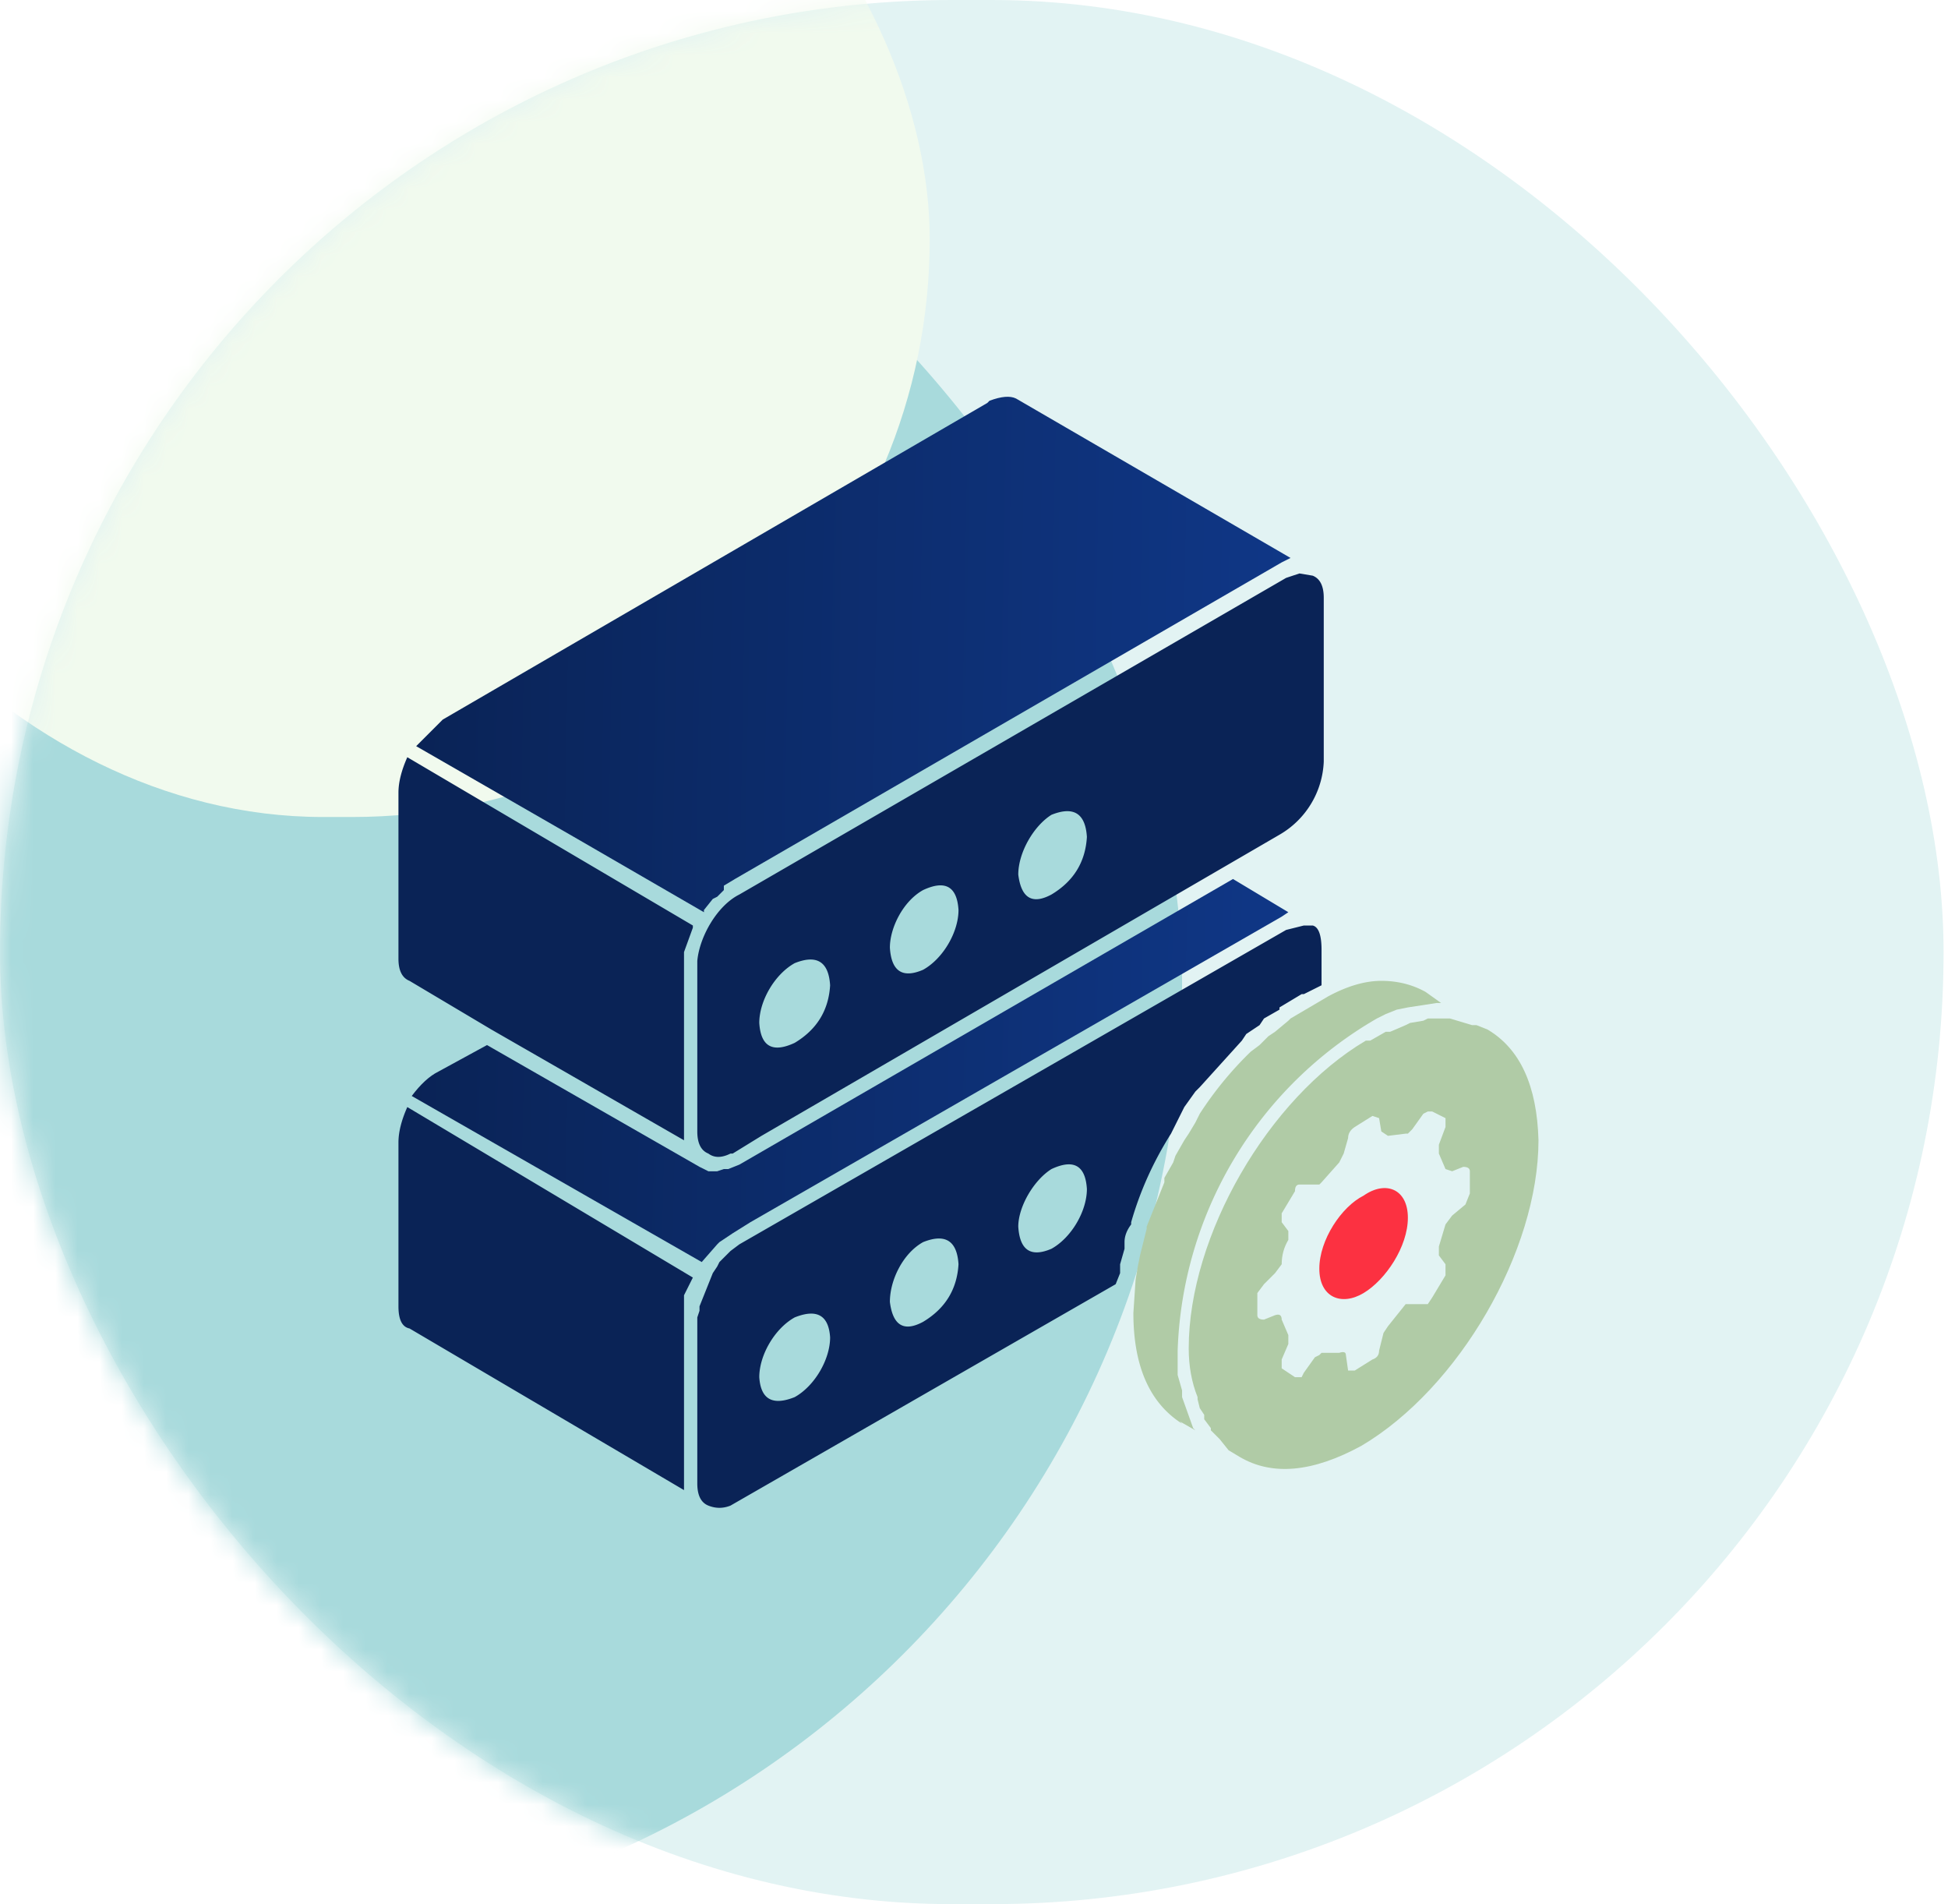
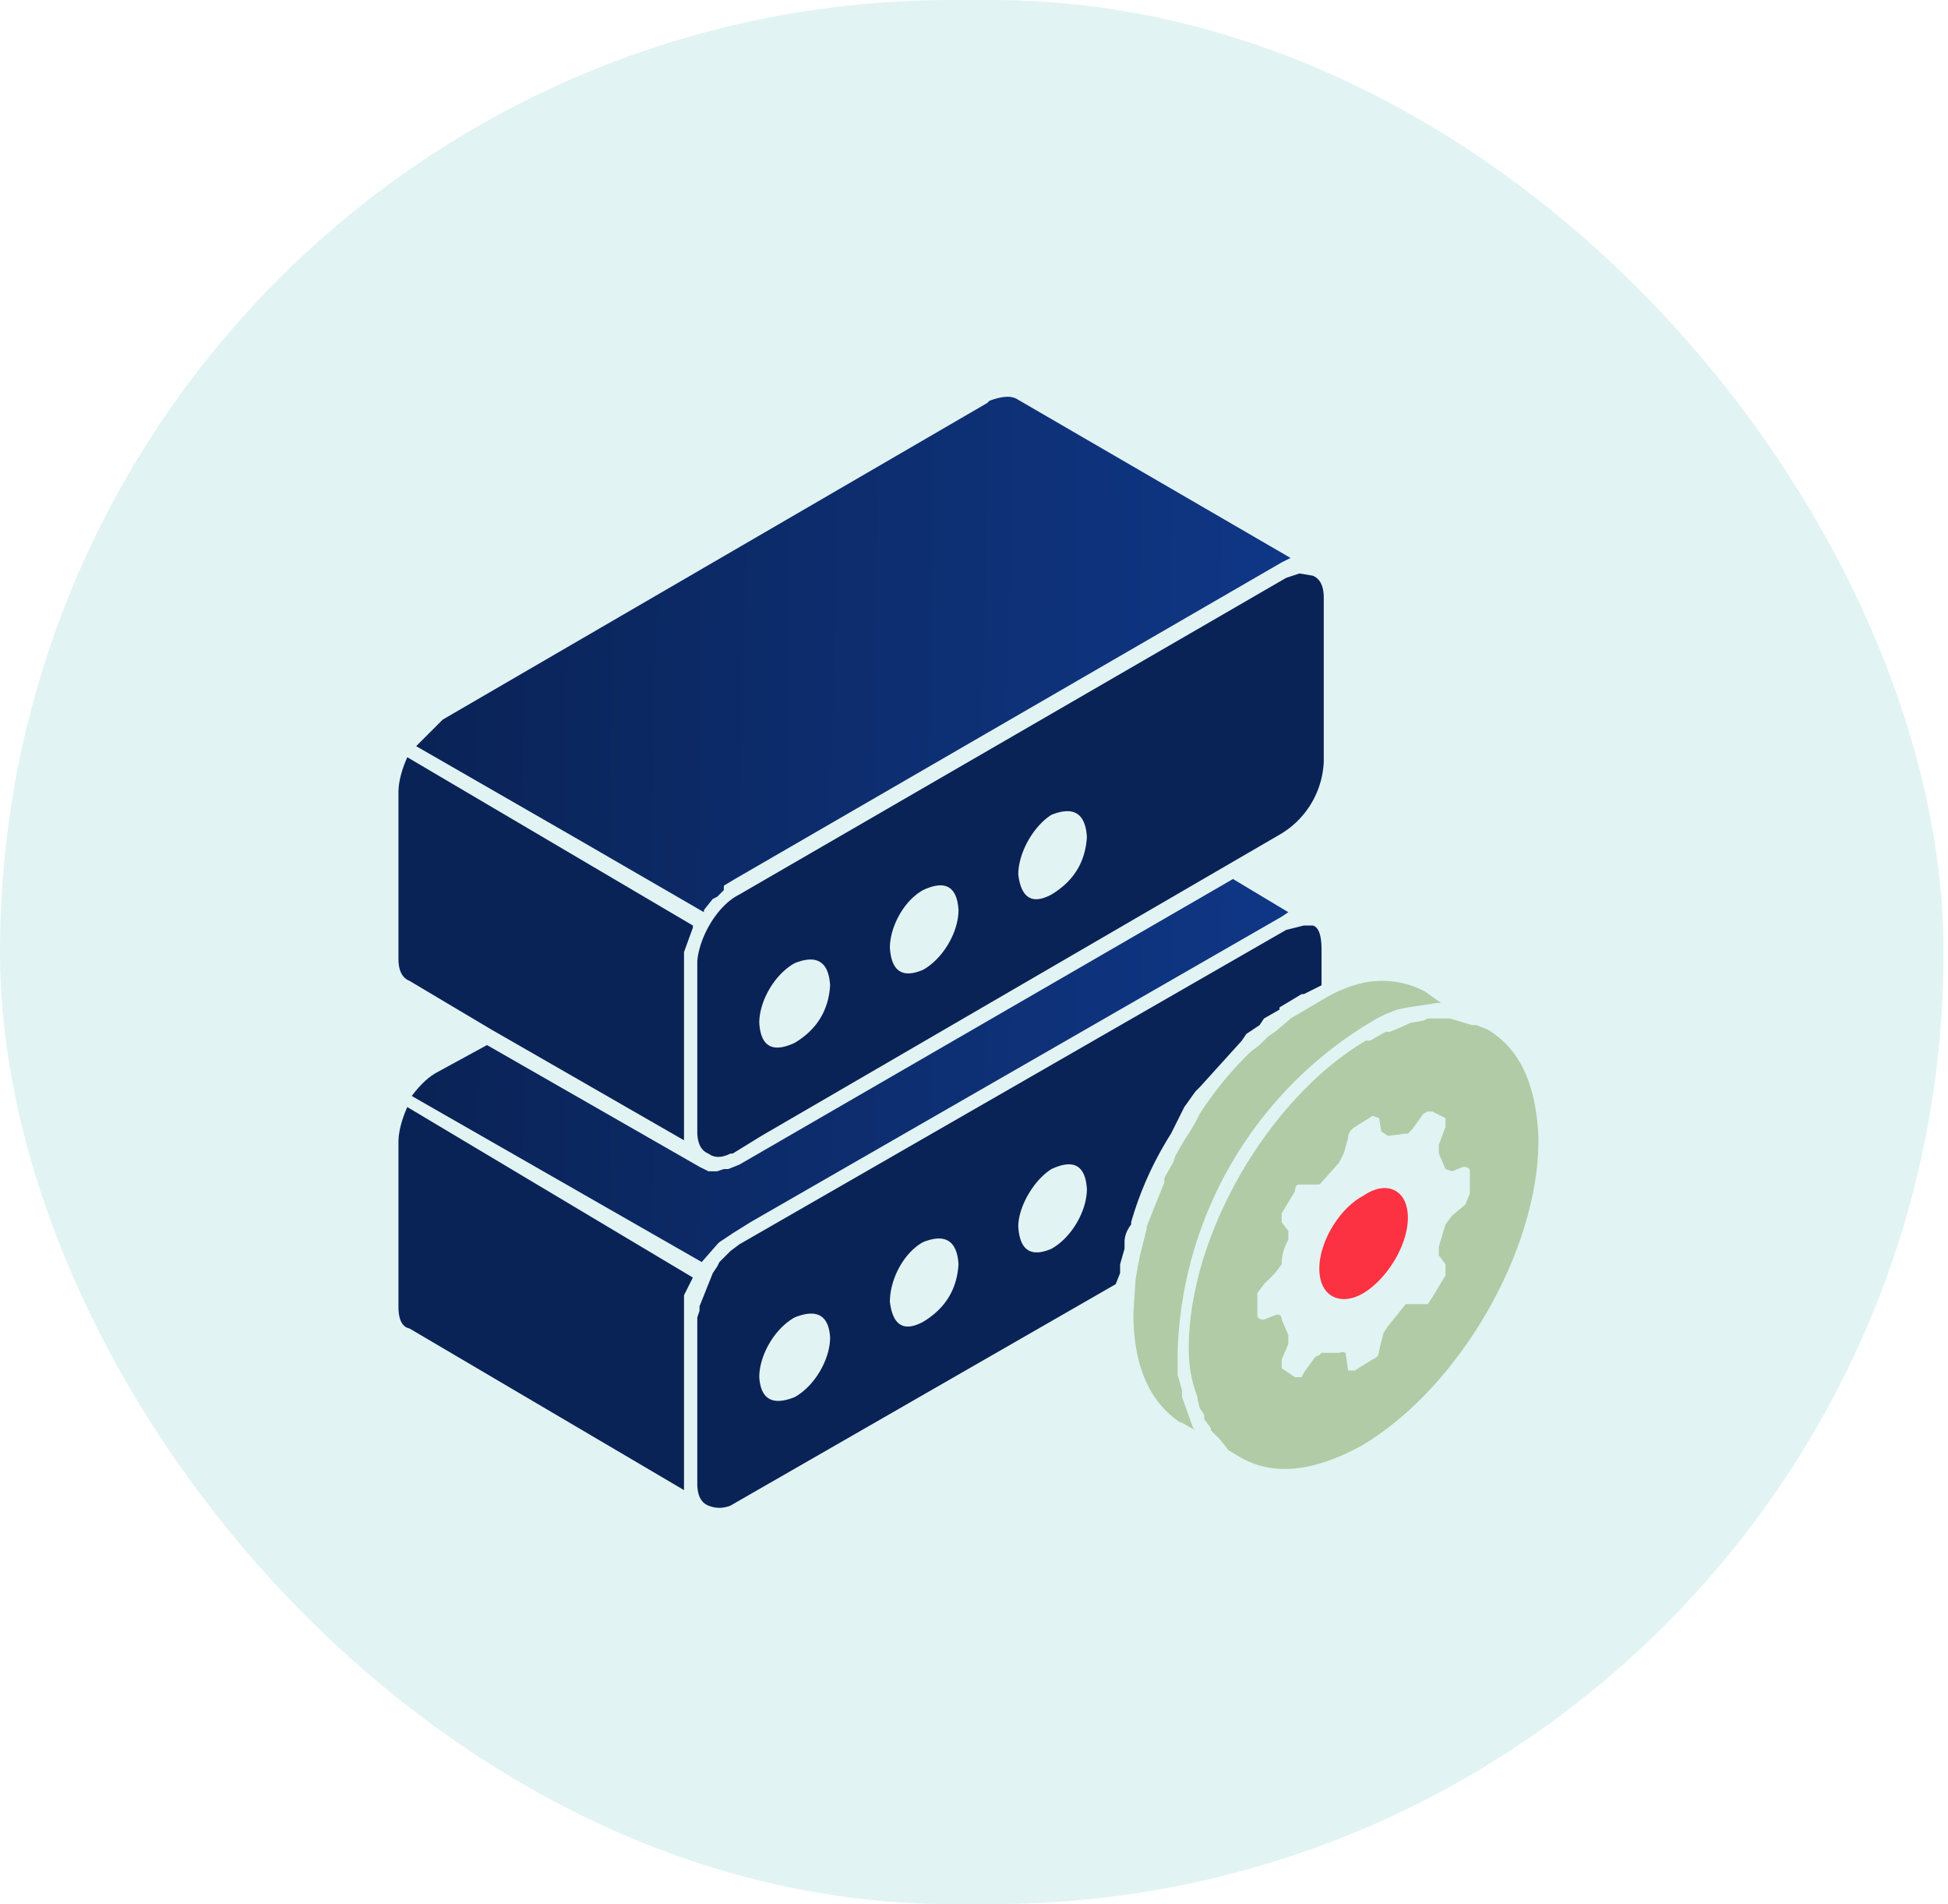
<svg xmlns="http://www.w3.org/2000/svg" width="88" height="86" viewBox="0 0 88 86" fill="none">
  <rect width="87.8" height="86" rx="43" fill="#E2F3F3" style="mix-blend-mode:plus-darker" />
  <mask id="a" style="mask-type:alpha" maskUnits="userSpaceOnUse" x="0" y="0" width="88" height="86">
-     <rect width="87.8" height="86" rx="43" fill="#E2F3F3" style="mix-blend-mode:plus-darker" />
-   </mask>
+     </mask>
  <g mask="url(#a)">
    <g filter="url(#b)">
      <rect x="-34.4" y="1.3" width="87.8" height="86" rx="43" fill="#A8DADC" />
    </g>
    <g filter="url(#c)">
      <rect x="-11.5" y="-15.3" width="53.5" height="52.2" rx="26.1" fill="#F1FAEE" />
    </g>
  </g>
  <path d="m59.3 26-.6-.1-.6.2-24.7 14.3c-1 .5-1.8 1.9-1.9 3v7.7q0 .8.5 1 .4.3 1 0h.1l1.3-.8 23.4-13.6a4 4 0 0 0 2-3.3V27q0-.8-.5-1M35.9 47.1q-1.5.7-1.6-.9c0-1 .7-2.2 1.6-2.7q1.5-.6 1.6 1-.1 1.7-1.6 2.6m5.8-3.3q-1.4.6-1.5-1c0-.9.6-2.1 1.5-2.6q1.5-.7 1.6.9c0 1-.7 2.2-1.6 2.7m5.8-3.4q-1.3.7-1.5-.9c0-1 .7-2.2 1.5-2.7q1.5-.6 1.6 1-.1 1.7-1.6 2.6m3.1 17.1v-.4l.2-.7v-.3q0-.4.3-.8v-.1q.6-2.1 1.8-4l.5-1 .1-.2.5-.7.2-.2 1.9-2.1.2-.3.6-.4.2-.3.7-.4v-.1l1-.6h.1l.8-.4v-1.6q0-1-.4-1.1h-.4l-.8.2-24.7 14.2-.4.3-.2.2-.3.3-.1.2-.2.3-.6 1.5v.2l-.1.3V67q0 .8.5 1t1 0l17.4-10zm-14.7 5.6q-1.5.6-1.6-.9c0-1 .7-2.2 1.6-2.7q1.5-.6 1.6.9c0 1-.7 2.2-1.6 2.7m5.8-3.4q-1.3.7-1.5-.9c0-1 .6-2.2 1.5-2.7q1.5-.6 1.6 1-.1 1.7-1.6 2.6m5.8-3.3q-1.4.6-1.5-1c0-.9.7-2.1 1.5-2.6q1.5-.7 1.6.9c0 1-.7 2.2-1.6 2.7M30.9 59v-.5l.4-.8L18.4 50q-.4.9-.4 1.6V59q0 .9.5 1l12.4 7.3zM18 35.8v7.5q0 .8.5 1l3.7 2.2 8.7 5V43l.4-1.1v-.1l-12.9-7.6q-.4.9-.4 1.6" fill="#0A2356" />
  <path d="M44.6 18.2 20 32.5l-1.2 1.2 7.3 4.2 5.7 3.3v-.1l.4-.5.2-.1.3-.3V40l.5-.3 24.7-14.3.4-.2L45.9 18q-.4-.2-1.2.1" fill="url(#d)" />
  <path d="m31.7 57 .7-.8.1-.1.6-.4.8-.5 24-13.8.3-.2-2.5-1.5-22.3 12.9-.5.2h-.2l-.3.1H32l-.4-.2-9.6-5.5-2.2 1.2q-.6.3-1.2 1.1z" fill="url(#e)" />
  <path d="M61.6 58.4c1-.6 2-2.1 2-3.4s-1-1.7-2-1c-1 .5-2 2-2 3.3s1 1.7 2 1.1" fill="#FC3141" />
  <path d="m53.3 64.2.7.4-.1-.1-.5-1.4v-.3l-.2-.7V61a18 18 0 0 1 9-15l.4-.2.5-.2.5-.1 1.3-.2h.2l-.7-.5q-.9-.5-2-.5T60 45l-1.7 1-.1.1-.6.5-.3.2-.4.4-.4.3a16 16 0 0 0-2.3 2.8l-.2.4-.3.5-.2.3-.4.7-.1.3-.4.7v.2l-.8 2v.1l-.2.8-.1.4-.1.5-.1.6-.1 1.5q0 3.6 2.2 5" fill="#B0CBA6" />
  <path d="m54.1 63.2.1.4.2.3v.2l.3.4v.1l.4.4.4.5.5.3q2.2 1.3 5.5-.5c4.4-2.6 8-8.8 8-13.8q-.1-3.7-2.3-5l-.5-.2h-.2l-1-.3h-1l-.2.1-.6.1-.2.1-.7.3h-.2l-.7.4h-.2c-4.4 2.6-8 8.8-8 13.9q0 1.2.4 2.2zm3-5.2.5-.5.3-.4q0-.6.3-1.1v-.4l-.3-.4v-.4l.6-1q0-.3.2-.3h.9l.1-.1.8-.9.2-.4.2-.7q0-.3.3-.5l.8-.5.3.1.1.6.3.2.8-.1h.1l.2-.2.5-.7.2-.1h.2l.6.3v.4l-.3.8v.4l.3.7.3.1.5-.2q.3 0 .3.2v1l-.2.5-.6.5-.3.4-.3 1v.4l.3.4v.5l-.6 1-.2.3h-1l-.8 1-.2.3-.2.8q0 .3-.3.4l-.8.5h-.3l-.1-.7q0-.2-.3-.1h-.8l-.1.1-.2.1-.5.7-.1.2h-.3l-.6-.4v-.4l.3-.7v-.4l-.3-.7q0-.3-.3-.2l-.5.2q-.3 0-.3-.2v-1z" fill="#B0CBA6" />
  <defs>
    <linearGradient id="d" x1="18.7" y1="29.6" x2="102.1" y2="31.1" gradientUnits="userSpaceOnUse">
      <stop stop-color="#0A2356" />
      <stop offset="1" stop-color="#154DBC" />
    </linearGradient>
    <linearGradient id="e" x1="18.7" y1="48.4" x2="102.1" y2="50.3" gradientUnits="userSpaceOnUse">
      <stop stop-color="#0A2356" />
      <stop offset="1" stop-color="#154DBC" />
    </linearGradient>
    <filter id="b" x="-49.4" y="-13.7" width="117.8" height="116" color-interpolation-filters="sRGB">
      <feFlood flood-opacity="0" result="BackgroundImageFix" />
      <feBlend in="SourceGraphic" in2="BackgroundImageFix" result="shape" />
      <feGaussianBlur stdDeviation="7.5" result="effect1_foregroundBlur_344_2996" />
    </filter>
    <filter id="c" x="-26.5" y="-30.3" width="83.5" height="82.2" color-interpolation-filters="sRGB">
      <feFlood flood-opacity="0" result="BackgroundImageFix" />
      <feBlend in="SourceGraphic" in2="BackgroundImageFix" result="shape" />
      <feGaussianBlur stdDeviation="7.5" result="effect1_foregroundBlur_344_2996" />
    </filter>
  </defs>
</svg>